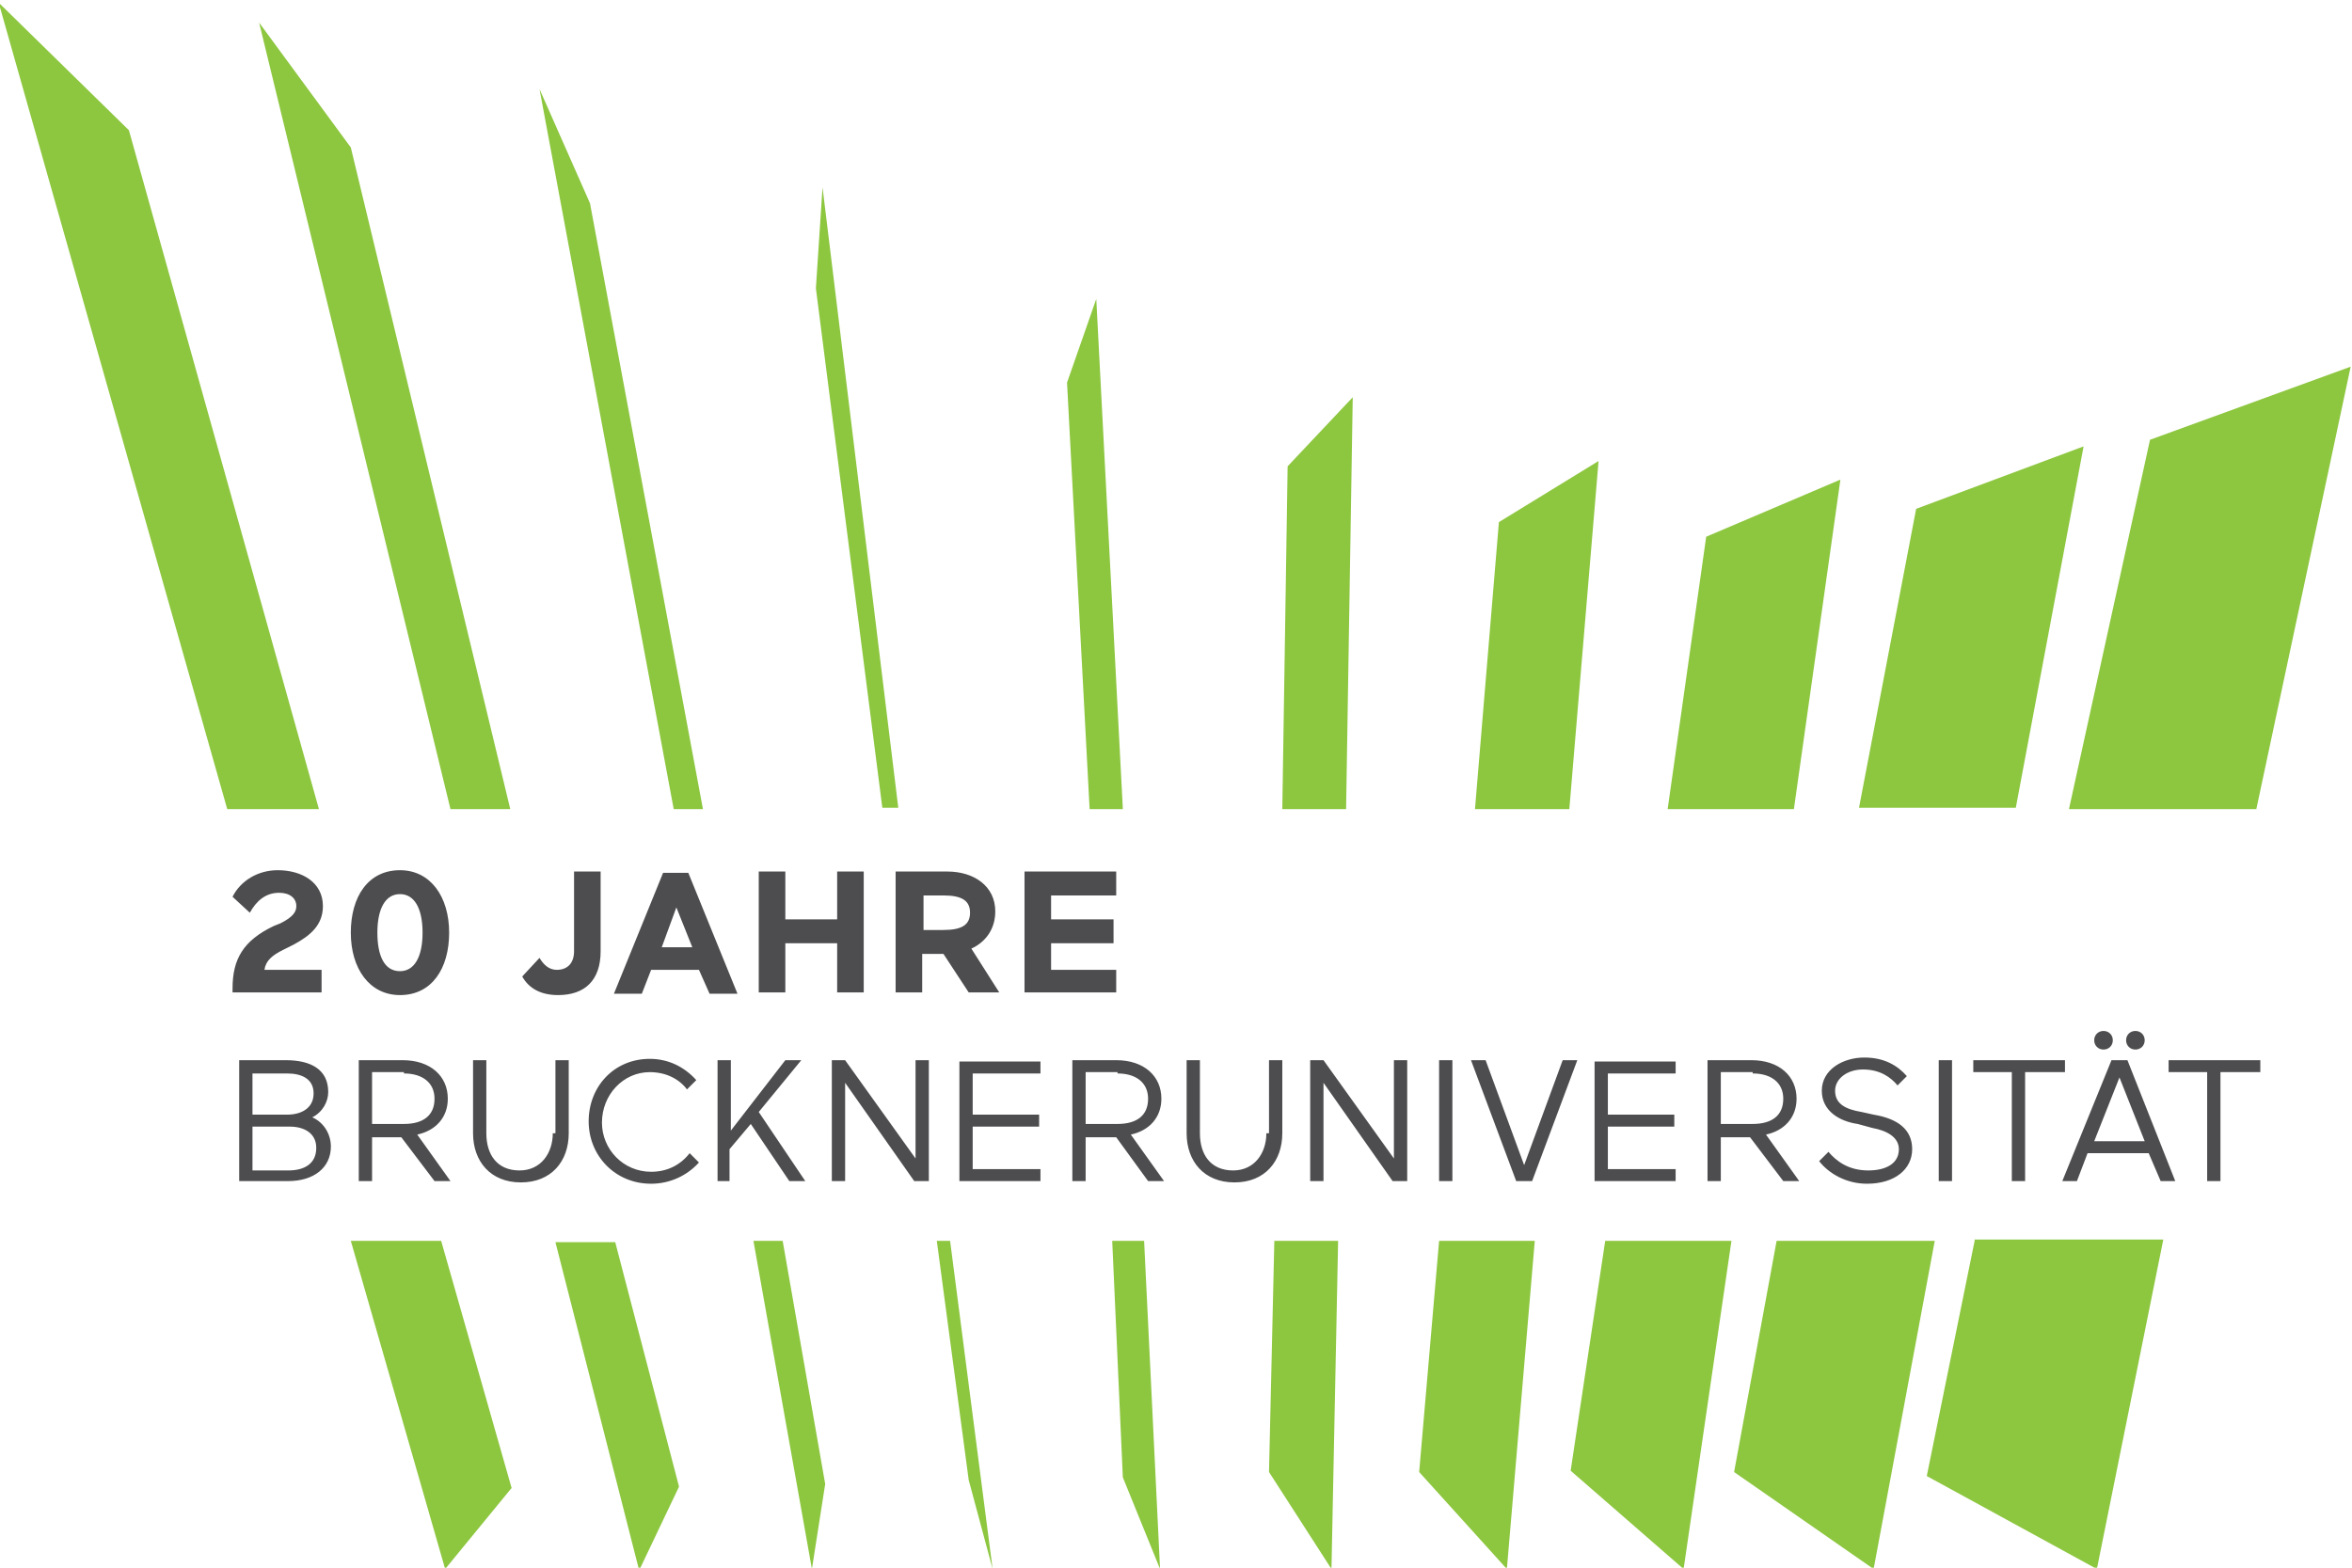
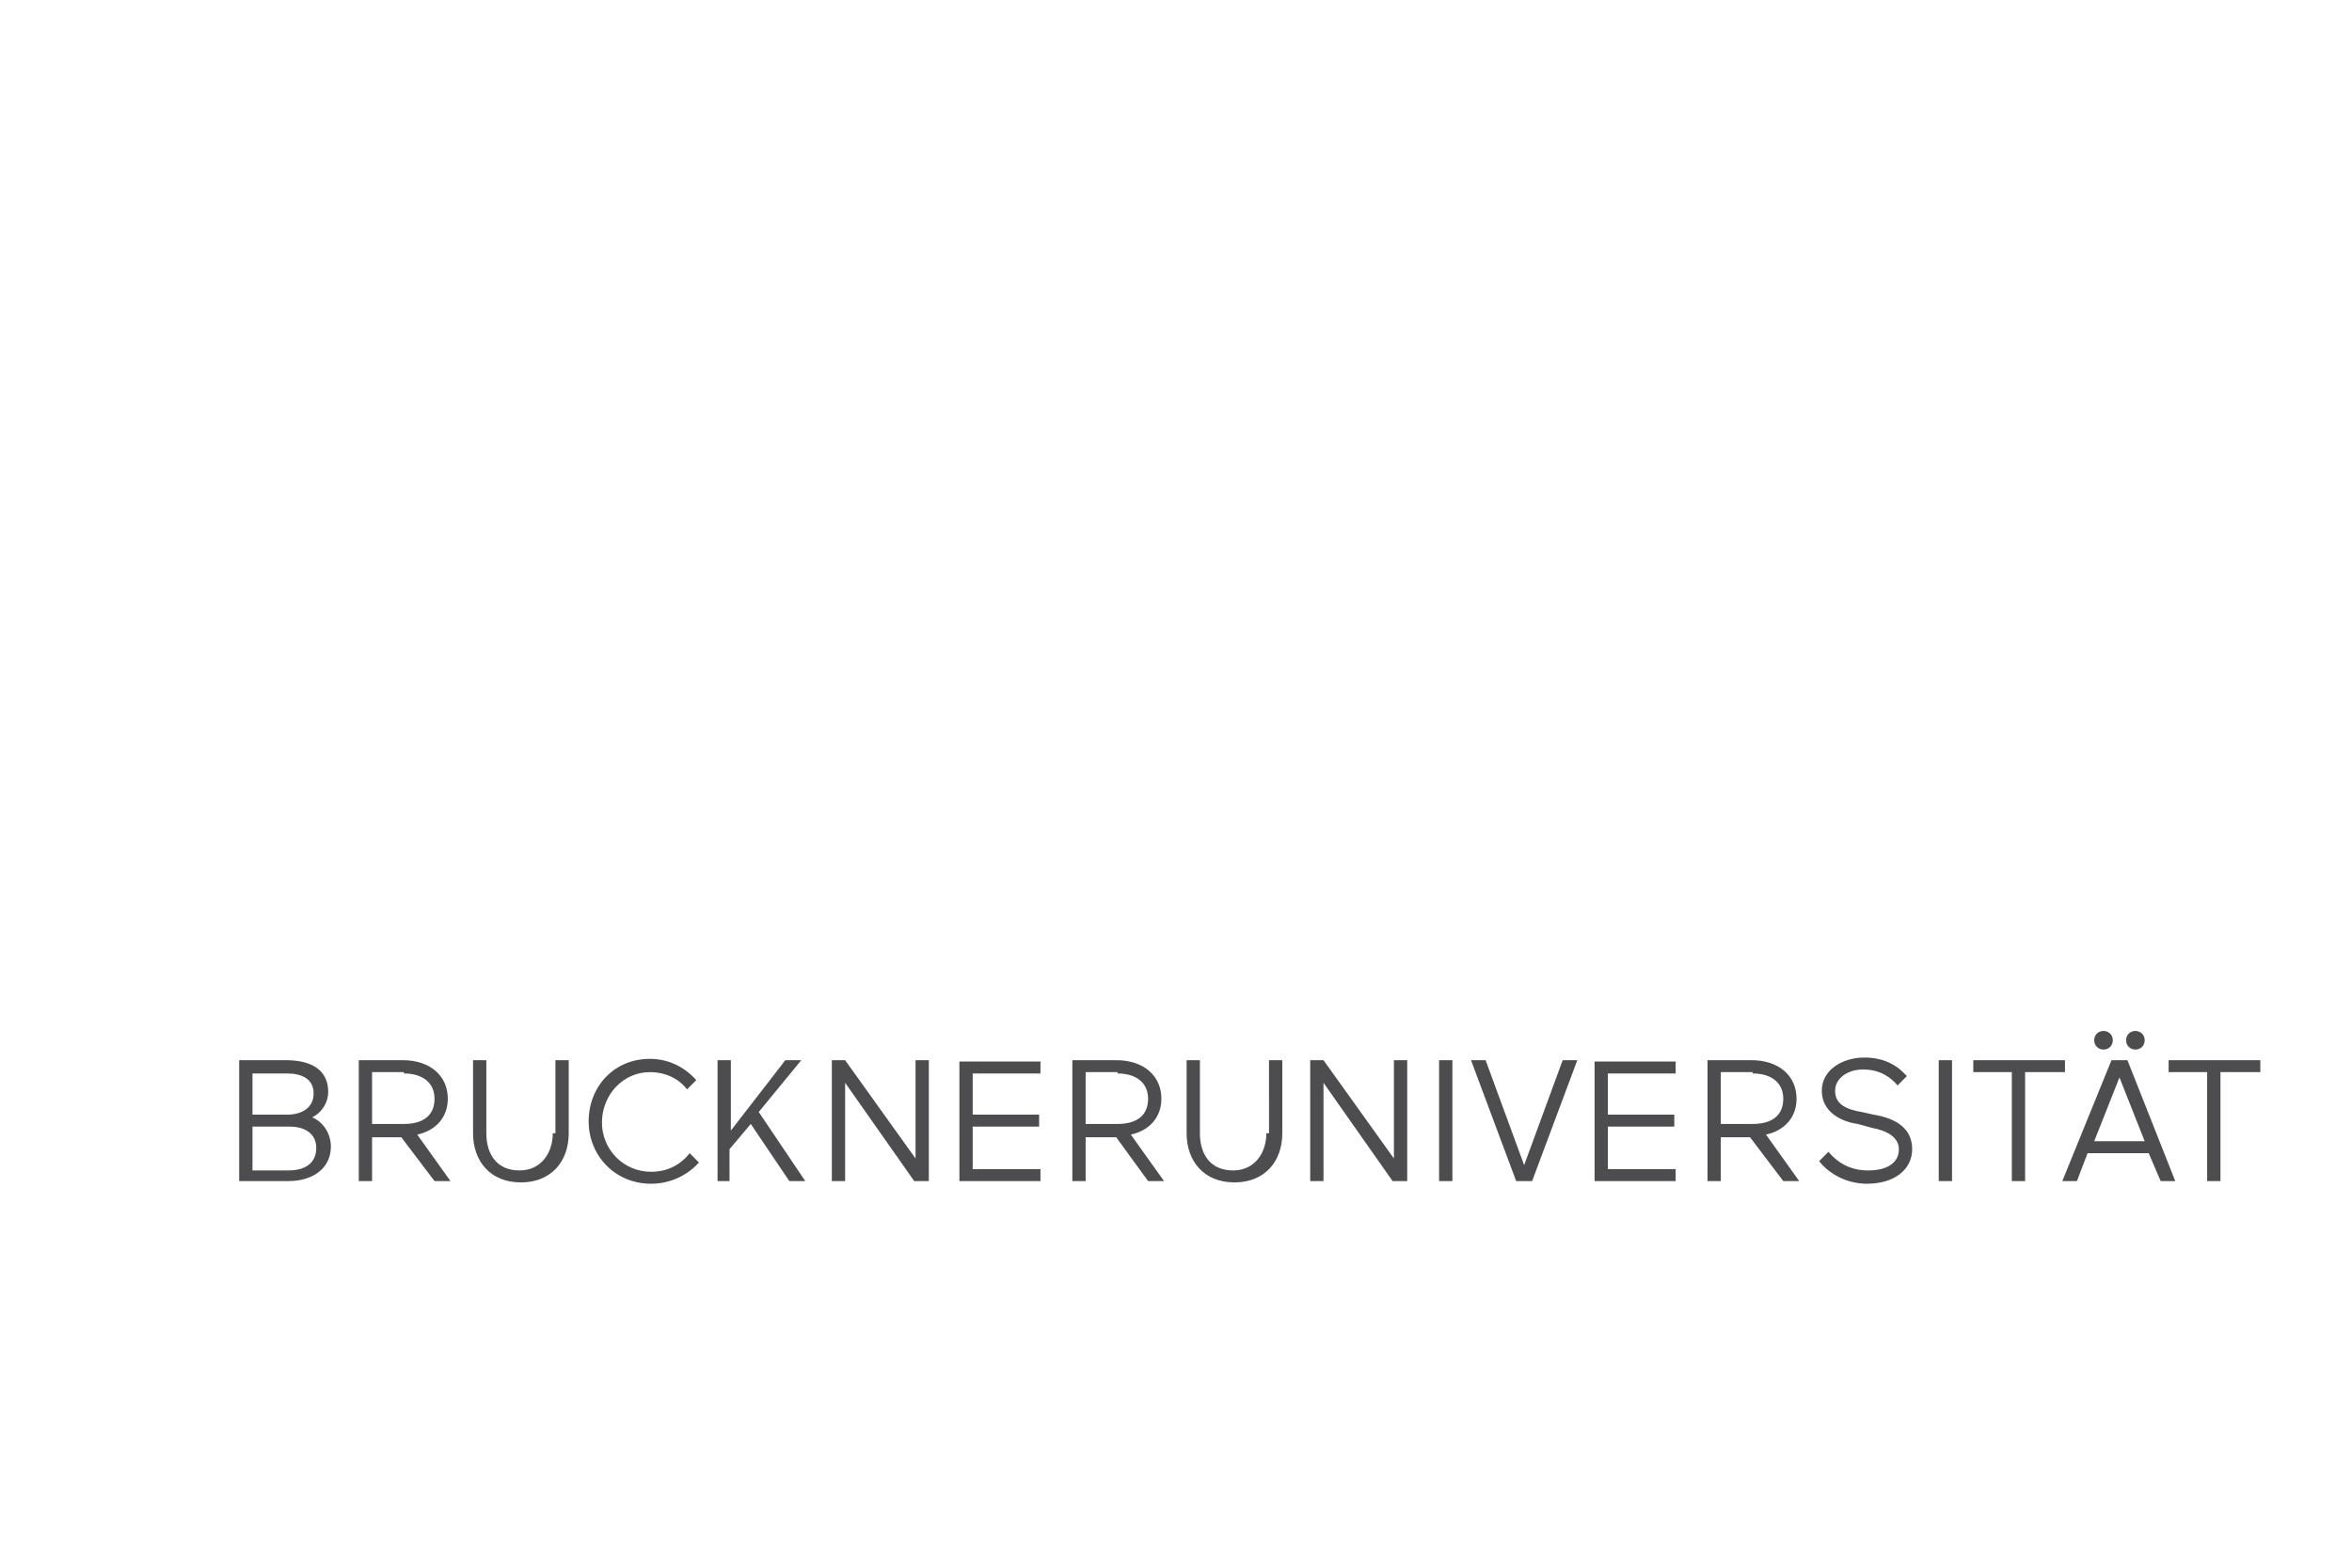
<svg xmlns="http://www.w3.org/2000/svg" version="1.1" id="Layer_1" x="0px" y="0px" viewBox="0 0 177 118" style="enable-background:new 0 0 177 118;" xml:space="preserve">
  <style type="text/css">
	.st0{fill:#8DC63F;}
	.st1{fill:#4D4D4F;}
</style>
-   <path class="st0" d="M26.4,93.4l7.1,24.7l5-6.1l-5.3-18.6H26.4z M56.7,93.4l4.4,24.7l1-6.4l-3.2-18.3H56.7z M70.5,93.4l2.4,18  l1.8,6.7l-3.2-24.7H70.5z M133.7,93.4l-3.2,17.4l10.5,7.3l4.6-24.7H133.7z M148.6,93.4l-3.6,17.7l12.8,7l5-24.8H148.6z M48.1,118.2  l3-6.3l-4.8-18.4l-4.5,0L48.1,118.2z M83.7,93.4l0.8,17.8l2.8,6.9l-1.2-24.7H83.7z M95.9,93.4l-0.4,17.4l4.7,7.3l0.5-24.7H95.9z   M108.3,93.4l-1.5,17.4l6.6,7.3l2.1-24.7L108.3,93.4z M120.8,93.4l-2.6,17.3l8.5,7.4l3.6-24.7H120.8z M128.4,40.4l-2.9,20.5h9.5  l3.5-24.8L128.4,40.4z M112.8,39.3L111,60.9h7.1l2.2-26.2L112.8,39.3z M144.2,38.3l-4.3,22.5h11.8l5.1-27.2L144.2,38.3z M96.9,35.1  l-0.4,25.8h4.8l0.5-31L96.9,35.1z M161.8,33.1l-6.1,27.8h14.1l7.1-33.3L161.8,33.1z M80.3,28.8l1.7,32.1h2.5l-2-38.4L80.3,28.8z   M61.4,21.7l5,39.1h1.2l-5.7-46.7L61.4,21.7z M50.7,60.9h2.2l-8.5-45.6l-3.8-8.6L50.7,60.9z M33.9,60.9h4.5l-12-49.8l-6.9-9.4  L33.9,60.9z M-0.1,0.2l17.2,60.7h6.9L9.7,9.8L-0.1,0.2z" />
  <g>
    <path class="st1" d="M163.2,79.8v0.9h2.9v8.2h1v-8.2h3v-0.9H163.2z M160,78.3c0,0.4,0.3,0.7,0.7,0.7c0.4,0,0.7-0.3,0.7-0.7   c0-0.4-0.3-0.7-0.7-0.7C160.3,77.6,160,77.9,160,78.3 M157.6,78.3c0,0.4,0.3,0.7,0.7,0.7c0.4,0,0.7-0.3,0.7-0.7   c0-0.4-0.3-0.7-0.7-0.7C157.9,77.6,157.6,77.9,157.6,78.3 M159.5,81.1l1.9,4.8h-3.8L159.5,81.1z M160.1,79.8h-1.2l-3.7,9.1h1.1   l0.8-2.1h4.6l0.9,2.1h1.1L160.1,79.8z M148.5,79.8v0.9h2.9v8.2h1v-8.2h3v-0.9H148.5z M145.9,88.9h1v-9.1h-1V88.9z M140.9,84.9   c1.1,0.2,2,0.7,2,1.6c0,1.1-1,1.6-2.3,1.6c-1.5,0-2.4-0.7-3-1.4l-0.7,0.7c0.7,0.9,2,1.7,3.6,1.7c2.1,0,3.4-1.1,3.4-2.6   c0-1.5-1.1-2.3-2.9-2.6l-0.9-0.2c-1.2-0.2-2-0.6-2-1.6c0-0.9,0.9-1.6,2.1-1.6c1.3,0,2.1,0.6,2.6,1.2l0.7-0.7   c-0.7-0.8-1.7-1.4-3.2-1.4c-1.6,0-3.2,0.9-3.2,2.5c0,1.5,1.3,2.3,2.7,2.5L140.9,84.9z M131.9,80.8c1.4,0,2.3,0.7,2.3,1.9   c0,1.3-0.9,1.9-2.3,1.9h-2.4v-3.9H131.9z M134.2,88.9h1.2l-2.5-3.5c1.4-0.3,2.3-1.3,2.3-2.7c0-1.7-1.3-2.9-3.4-2.9h-3.3v9.1h1v-3.3   h2.2L134.2,88.9z M120,88.9h6.1V88H121v-3.2h5v-0.9h-5v-3.1h5.1v-0.9H120V88.9z M114.7,87.7l-2.9-7.9h-1.1l3.4,9.1h1.2l3.4-9.1   h-1.1L114.7,87.7z M108.3,88.9h1v-9.1h-1V88.9z M104.8,88.9h1.1v-9.1h-1v7.4l-5.3-7.4h-1v9.1h1v-7.4L104.8,88.9z M95.3,85.3   c0,1.5-0.9,2.8-2.5,2.8c-1.7,0-2.5-1.2-2.5-2.8v-5.5h-1v5.5c0,2.1,1.3,3.7,3.6,3.7c2.3,0,3.6-1.6,3.6-3.7v-5.5h-1V85.3z M84.1,80.8   c1.4,0,2.3,0.7,2.3,1.9c0,1.3-0.9,1.9-2.3,1.9h-2.4v-3.9H84.1z M86.4,88.9h1.2l-2.5-3.5c1.4-0.3,2.3-1.3,2.3-2.7   c0-1.7-1.3-2.9-3.4-2.9h-3.3v9.1h1v-3.3H84L86.4,88.9z M72.2,88.9h6.1V88h-5.1v-3.2h5v-0.9h-5v-3.1h5.1v-0.9h-6.1V88.9z M68.8,88.9   h1.1v-9.1h-1v7.4l-5.3-7.4h-1v9.1h1v-7.4L68.8,88.9z M53.9,88.9h1v-2.4l1.6-1.9l2.9,4.3h1.2l-3.5-5.2l3.2-3.9h-1.2L55,85.1v-5.3h-1   V88.9z M51.9,86.8c-0.7,0.9-1.7,1.4-2.9,1.4c-2.1,0-3.7-1.7-3.7-3.7c0-2.1,1.6-3.8,3.6-3.8c1.2,0,2.2,0.5,2.8,1.3l0.7-0.7   c-0.9-1-2.1-1.6-3.5-1.6c-2.7,0-4.6,2.1-4.6,4.7c0,2.6,2,4.7,4.7,4.7c1.4,0,2.7-0.6,3.6-1.6L51.9,86.8z M41.6,85.3   c0,1.5-0.9,2.8-2.5,2.8c-1.7,0-2.5-1.2-2.5-2.8v-5.5h-1v5.5c0,2.1,1.3,3.7,3.6,3.7c2.3,0,3.6-1.6,3.6-3.7v-5.5h-1V85.3z M30.4,80.8   c1.4,0,2.3,0.7,2.3,1.9c0,1.3-0.9,1.9-2.3,1.9H28v-3.9H30.4z M32.7,88.9h1.2l-2.5-3.5c1.4-0.3,2.3-1.3,2.3-2.7   c0-1.7-1.3-2.9-3.4-2.9H27v9.1h1v-3.3h2.2L32.7,88.9z M21.6,80.8c1.1,0,2,0.4,2,1.5c0,1.1-0.9,1.6-2,1.6H19v-3.1H21.6z M19,88v-3.2   h2.8c1.1,0,2,0.5,2,1.6c0,1.2-0.9,1.7-2.1,1.7H19z M18,88.9h3.7c1.9,0,3.2-1,3.2-2.6c0-0.9-0.5-1.8-1.4-2.2   c0.8-0.4,1.2-1.2,1.2-1.9c0-1.7-1.3-2.4-3.2-2.4H18V88.9z" />
-     <path class="st1" d="M77.1,74.7H84V73h-4.9v-2h4.7v-1.8h-4.7v-1.8H84v-1.8h-6.9V74.7z M71,67.4c1.4,0,2,0.4,2,1.3   c0,0.9-0.6,1.3-2,1.3h-1.5v-2.6H71z M72.9,74.7h2.3l-2.1-3.3c1.1-0.5,1.8-1.5,1.8-2.8c0-1.9-1.6-3-3.6-3h-3.9v9.1h2v-2.9h1.6   L72.9,74.7z M63,74.7h2v-9.1h-2v3.6h-3.9v-3.6h-2v9.1h2V71H63V74.7z M50.9,68.3l1.2,3h-2.3L50.9,68.3z M51.8,65.7h-1.9l-3.7,9.1   h2.1L49,73h3.6l0.8,1.8h2.1L51.8,65.7z M39.3,73.5c0.5,0.9,1.4,1.4,2.7,1.4c2,0,3.2-1.1,3.2-3.3v-6h-2v6c0,0.9-0.5,1.4-1.3,1.4   c-0.6,0-1-0.4-1.3-0.9L39.3,73.5z M26.4,70.2c0,2.7,1.4,4.7,3.7,4.7c2.4,0,3.7-2,3.7-4.7c0-2.7-1.4-4.7-3.7-4.7   C27.7,65.5,26.4,67.5,26.4,70.2 M31.8,70.2c0,1.8-0.6,2.9-1.7,2.9c-1.2,0-1.7-1.2-1.7-2.9c0-1.8,0.6-2.9,1.7-2.9   C31.2,67.3,31.8,68.4,31.8,70.2 M19.9,73c0.1-0.7,0.6-1.1,1.4-1.5l0.8-0.4c1.3-0.7,2.2-1.5,2.2-2.9c0-1.8-1.6-2.7-3.4-2.7   c-1.5,0-2.8,0.8-3.4,2l1.3,1.2c0.5-0.9,1.2-1.5,2.2-1.5c0.8,0,1.3,0.4,1.3,1c0,0.4-0.2,0.8-1.2,1.3l-0.5,0.2   c-2.3,1.1-3.1,2.5-3.1,4.7v0.3h6.7V73H19.9z" />
  </g>
</svg>